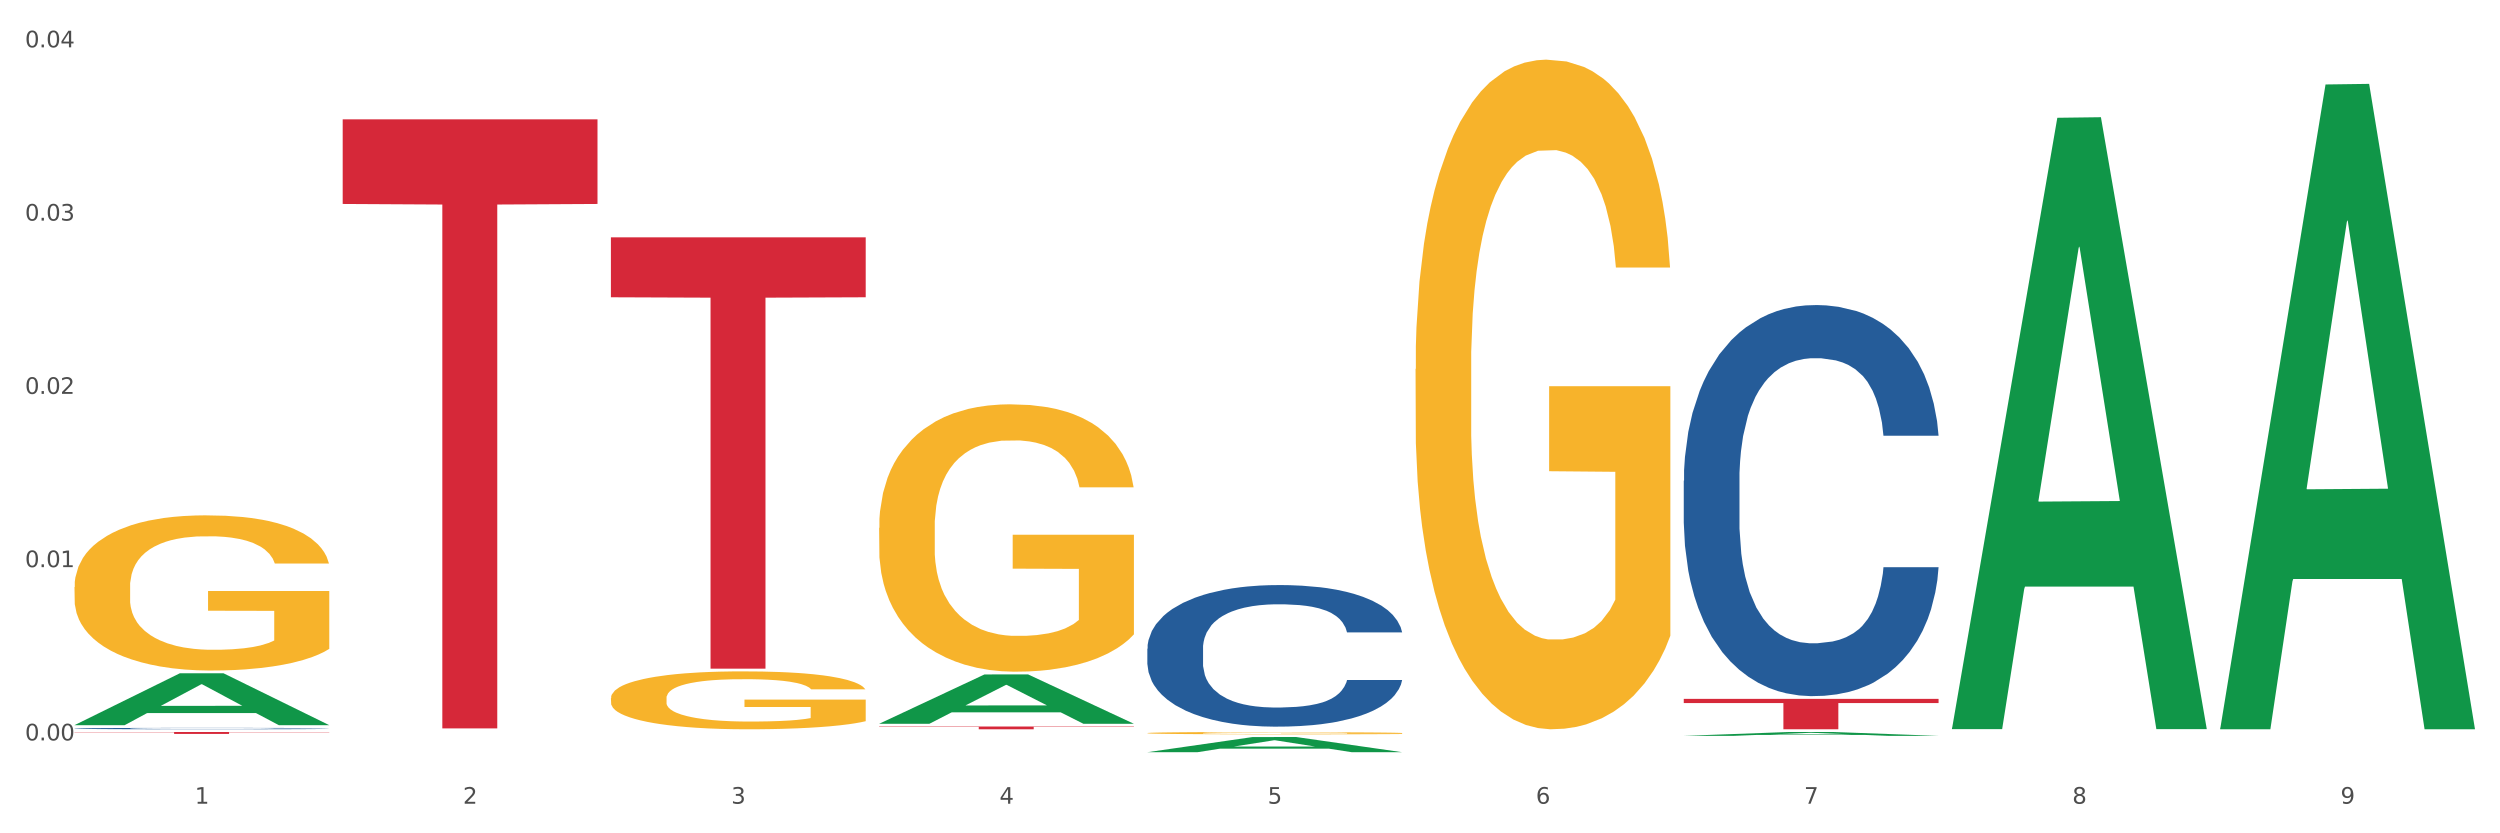
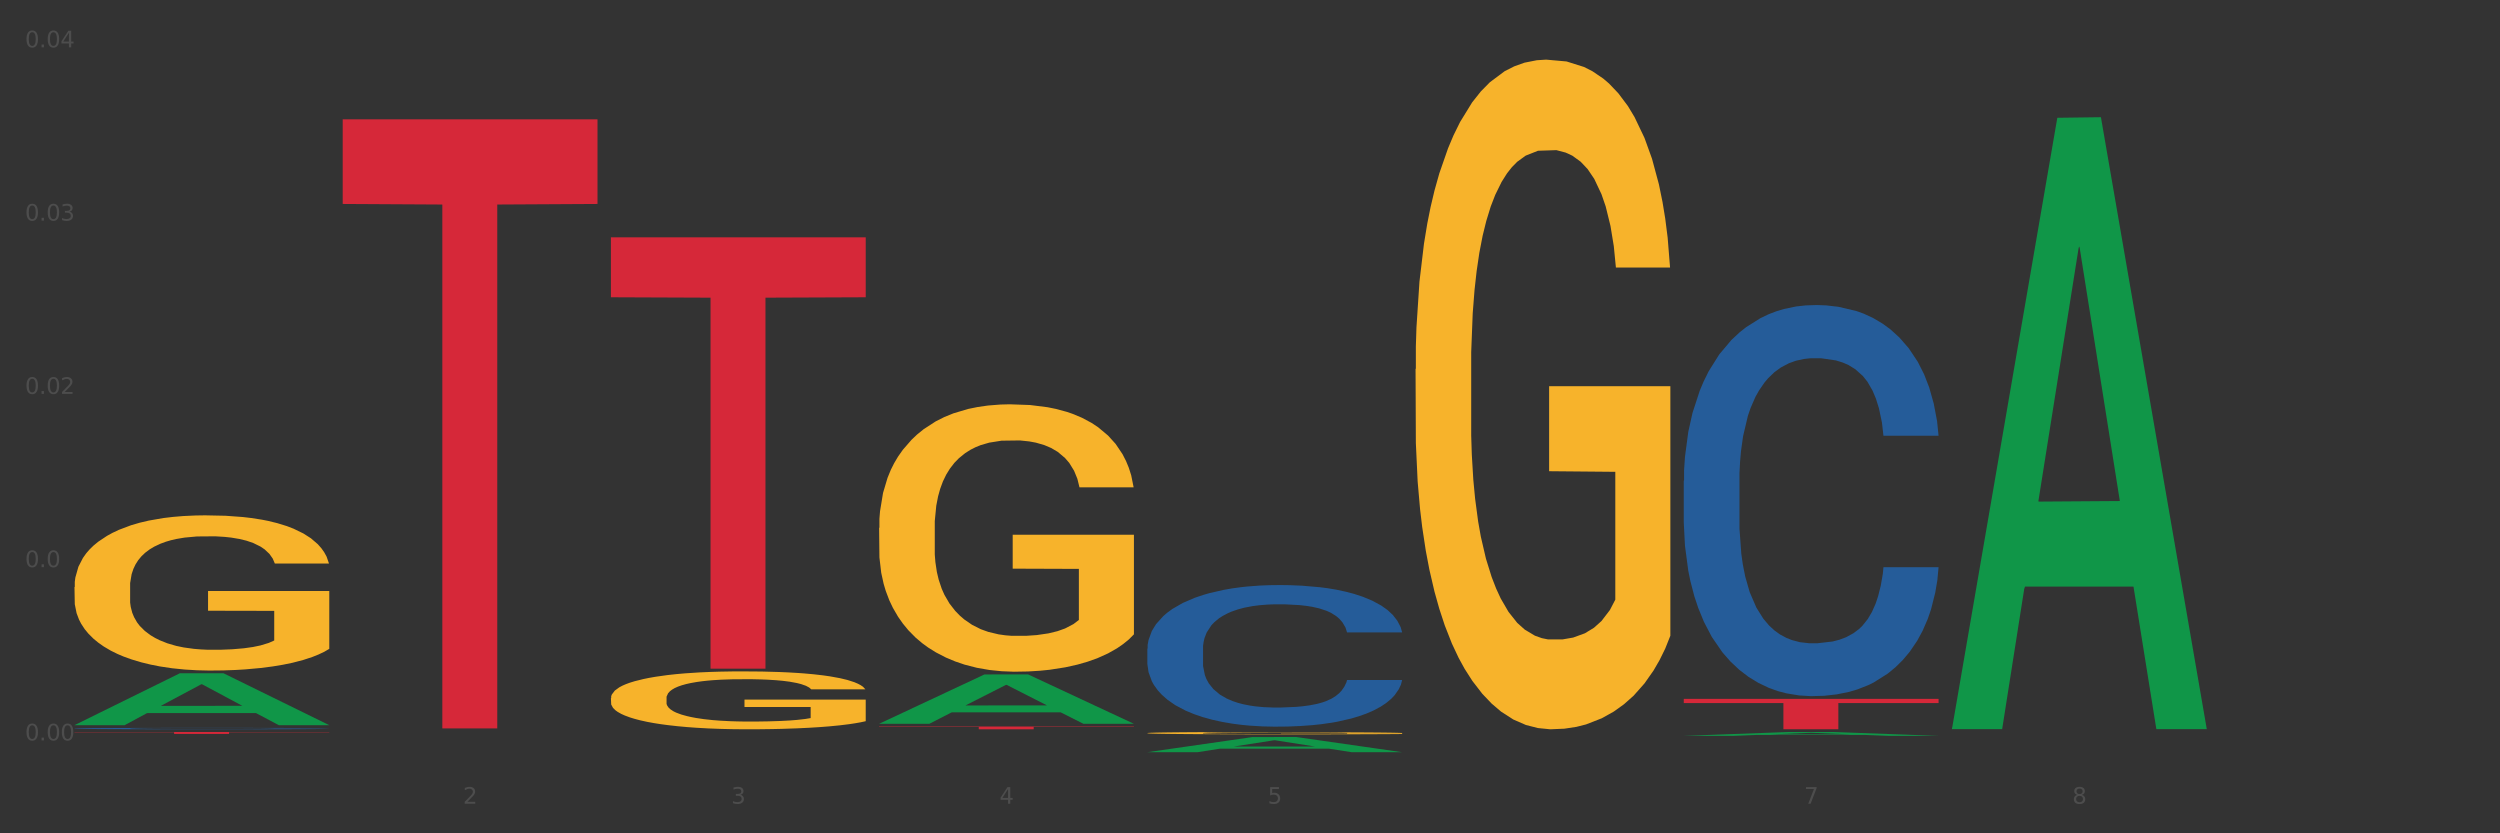
<svg xmlns="http://www.w3.org/2000/svg" xmlns:xlink="http://www.w3.org/1999/xlink" width="1080pt" height="360pt" viewBox="0 0 1080 360" version="1.1">
  <rect x="0" y="0" width="1080" height="360" fill="#333333" stroke="none" />
  <defs>
    <style type="text/css">*{stroke-linejoin: round; stroke-linecap: butt}</style>
  </defs>
  <g id="figure_1">
    <g id="patch_1">
-       <path d="M 0 360  L 1080 360  L 1080 0  L 0 0  z " style="fill: #ffffff; stroke: #ffffff; stroke-linejoin: miter" />
-     </g>
+       </g>
    <g id="axes_1">
      <g id="matplotlib.axis_1">
        <g id="xtick_1">
          <g id="text_1">
            <g style="fill: #4d4d4d" transform="translate(84.159 347.204) scale(0.096 -0.096)">
              <defs>
-                 <path id="DejaVuSans-31" d="M 794 531  L 1825 531  L 1825 4091  L 703 3866  L 703 4441  L 1819 4666  L 2450 4666  L 2450 531  L 3481 531  L 3481 0  L 794 0  L 794 531  z " transform="scale(0.016)" />
-               </defs>
+                 </defs>
              <use xlink:href="#DejaVuSans-31" />
            </g>
          </g>
        </g>
        <g id="xtick_2">
          <g id="text_2">
            <g style="fill: #4d4d4d" transform="translate(200.027 347.204) scale(0.096 -0.096)">
              <defs>
                <path id="DejaVuSans-32" d="M 1228 531  L 3431 531  L 3431 0  L 469 0  L 469 531  Q 828 903 1448 1529  Q 2069 2156 2228 2338  Q 2531 2678 2651 2914  Q 2772 3150 2772 3378  Q 2772 3750 2511 3984  Q 2250 4219 1831 4219  Q 1534 4219 1204 4116  Q 875 4013 500 3803  L 500 4441  Q 881 4594 1212 4672  Q 1544 4750 1819 4750  Q 2544 4750 2975 4387  Q 3406 4025 3406 3419  Q 3406 3131 3298 2873  Q 3191 2616 2906 2266  Q 2828 2175 2409 1742  Q 1991 1309 1228 531  z " transform="scale(0.016)" />
              </defs>
              <use xlink:href="#DejaVuSans-32" />
            </g>
          </g>
        </g>
        <g id="xtick_3">
          <g id="text_3">
            <g style="fill: #4d4d4d" transform="translate(315.896 347.204) scale(0.096 -0.096)">
              <defs>
                <path id="DejaVuSans-33" d="M 2597 2516  Q 3050 2419 3304 2112  Q 3559 1806 3559 1356  Q 3559 666 3084 287  Q 2609 -91 1734 -91  Q 1441 -91 1130 -33  Q 819 25 488 141  L 488 750  Q 750 597 1062 519  Q 1375 441 1716 441  Q 2309 441 2620 675  Q 2931 909 2931 1356  Q 2931 1769 2642 2001  Q 2353 2234 1838 2234  L 1294 2234  L 1294 2753  L 1863 2753  Q 2328 2753 2575 2939  Q 2822 3125 2822 3475  Q 2822 3834 2567 4026  Q 2313 4219 1838 4219  Q 1578 4219 1281 4162  Q 984 4106 628 3988  L 628 4550  Q 988 4650 1302 4700  Q 1616 4750 1894 4750  Q 2613 4750 3031 4423  Q 3450 4097 3450 3541  Q 3450 3153 3228 2886  Q 3006 2619 2597 2516  z " transform="scale(0.016)" />
              </defs>
              <use xlink:href="#DejaVuSans-33" />
            </g>
          </g>
        </g>
        <g id="xtick_4">
          <g id="text_4">
            <g style="fill: #4d4d4d" transform="translate(431.765 347.204) scale(0.096 -0.096)">
              <defs>
                <path id="DejaVuSans-34" d="M 2419 4116  L 825 1625  L 2419 1625  L 2419 4116  z M 2253 4666  L 3047 4666  L 3047 1625  L 3713 1625  L 3713 1100  L 3047 1100  L 3047 0  L 2419 0  L 2419 1100  L 313 1100  L 313 1709  L 2253 4666  z " transform="scale(0.016)" />
              </defs>
              <use xlink:href="#DejaVuSans-34" />
            </g>
          </g>
        </g>
        <g id="xtick_5">
          <g id="text_5">
            <g style="fill: #4d4d4d" transform="translate(547.634 347.204) scale(0.096 -0.096)">
              <defs>
                <path id="DejaVuSans-35" d="M 691 4666  L 3169 4666  L 3169 4134  L 1269 4134  L 1269 2991  Q 1406 3038 1543 3061  Q 1681 3084 1819 3084  Q 2600 3084 3056 2656  Q 3513 2228 3513 1497  Q 3513 744 3044 326  Q 2575 -91 1722 -91  Q 1428 -91 1123 -41  Q 819 9 494 109  L 494 744  Q 775 591 1075 516  Q 1375 441 1709 441  Q 2250 441 2565 725  Q 2881 1009 2881 1497  Q 2881 1984 2565 2268  Q 2250 2553 1709 2553  Q 1456 2553 1204 2497  Q 953 2441 691 2322  L 691 4666  z " transform="scale(0.016)" />
              </defs>
              <use xlink:href="#DejaVuSans-35" />
            </g>
          </g>
        </g>
        <g id="xtick_6">
          <g id="text_6">
            <g style="fill: #4d4d4d" transform="translate(663.502 347.204) scale(0.096 -0.096)">
              <defs>
-                 <path id="DejaVuSans-36" d="M 2113 2584  Q 1688 2584 1439 2293  Q 1191 2003 1191 1497  Q 1191 994 1439 701  Q 1688 409 2113 409  Q 2538 409 2786 701  Q 3034 994 3034 1497  Q 3034 2003 2786 2293  Q 2538 2584 2113 2584  z M 3366 4563  L 3366 3988  Q 3128 4100 2886 4159  Q 2644 4219 2406 4219  Q 1781 4219 1451 3797  Q 1122 3375 1075 2522  Q 1259 2794 1537 2939  Q 1816 3084 2150 3084  Q 2853 3084 3261 2657  Q 3669 2231 3669 1497  Q 3669 778 3244 343  Q 2819 -91 2113 -91  Q 1303 -91 875 529  Q 447 1150 447 2328  Q 447 3434 972 4092  Q 1497 4750 2381 4750  Q 2619 4750 2861 4703  Q 3103 4656 3366 4563  z " transform="scale(0.016)" />
-               </defs>
+                 </defs>
              <use xlink:href="#DejaVuSans-36" />
            </g>
          </g>
        </g>
        <g id="xtick_7">
          <g id="text_7">
            <g style="fill: #4d4d4d" transform="translate(779.371 347.204) scale(0.096 -0.096)">
              <defs>
                <path id="DejaVuSans-37" d="M 525 4666  L 3525 4666  L 3525 4397  L 1831 0  L 1172 0  L 2766 4134  L 525 4134  L 525 4666  z " transform="scale(0.016)" />
              </defs>
              <use xlink:href="#DejaVuSans-37" />
            </g>
          </g>
        </g>
        <g id="xtick_8">
          <g id="text_8">
            <g style="fill: #4d4d4d" transform="translate(895.24 347.204) scale(0.096 -0.096)">
              <defs>
                <path id="DejaVuSans-38" d="M 2034 2216  Q 1584 2216 1326 1975  Q 1069 1734 1069 1313  Q 1069 891 1326 650  Q 1584 409 2034 409  Q 2484 409 2743 651  Q 3003 894 3003 1313  Q 3003 1734 2745 1975  Q 2488 2216 2034 2216  z M 1403 2484  Q 997 2584 770 2862  Q 544 3141 544 3541  Q 544 4100 942 4425  Q 1341 4750 2034 4750  Q 2731 4750 3128 4425  Q 3525 4100 3525 3541  Q 3525 3141 3298 2862  Q 3072 2584 2669 2484  Q 3125 2378 3379 2068  Q 3634 1759 3634 1313  Q 3634 634 3220 271  Q 2806 -91 2034 -91  Q 1263 -91 848 271  Q 434 634 434 1313  Q 434 1759 690 2068  Q 947 2378 1403 2484  z M 1172 3481  Q 1172 3119 1398 2916  Q 1625 2713 2034 2713  Q 2441 2713 2670 2916  Q 2900 3119 2900 3481  Q 2900 3844 2670 4047  Q 2441 4250 2034 4250  Q 1625 4250 1398 4047  Q 1172 3844 1172 3481  z " transform="scale(0.016)" />
              </defs>
              <use xlink:href="#DejaVuSans-38" />
            </g>
          </g>
        </g>
        <g id="xtick_9">
          <g id="text_9">
            <g style="fill: #4d4d4d" transform="translate(1011.108 347.204) scale(0.096 -0.096)">
              <defs>
-                 <path id="DejaVuSans-39" d="M 703 97  L 703 672  Q 941 559 1184 500  Q 1428 441 1663 441  Q 2288 441 2617 861  Q 2947 1281 2994 2138  Q 2813 1869 2534 1725  Q 2256 1581 1919 1581  Q 1219 1581 811 2004  Q 403 2428 403 3163  Q 403 3881 828 4315  Q 1253 4750 1959 4750  Q 2769 4750 3195 4129  Q 3622 3509 3622 2328  Q 3622 1225 3098 567  Q 2575 -91 1691 -91  Q 1453 -91 1209 -44  Q 966 3 703 97  z M 1959 2075  Q 2384 2075 2632 2365  Q 2881 2656 2881 3163  Q 2881 3666 2632 3958  Q 2384 4250 1959 4250  Q 1534 4250 1286 3958  Q 1038 3666 1038 3163  Q 1038 2656 1286 2365  Q 1534 2075 1959 2075  z " transform="scale(0.016)" />
-               </defs>
+                 </defs>
              <use xlink:href="#DejaVuSans-39" />
            </g>
          </g>
        </g>
        <g id="xtick_10" />
        <g id="xtick_11" />
        <g id="xtick_12" />
        <g id="xtick_13" />
        <g id="xtick_14" />
        <g id="xtick_15" />
        <g id="xtick_16" />
        <g id="xtick_17" />
      </g>
      <g id="matplotlib.axis_2">
        <g id="ytick_1">
          <g id="text_10">
            <g style="fill: #4d4d4d" transform="translate(10.8 319.862) scale(0.096 -0.096)">
              <defs>
                <path id="DejaVuSans-30" d="M 2034 4250  Q 1547 4250 1301 3770  Q 1056 3291 1056 2328  Q 1056 1369 1301 889  Q 1547 409 2034 409  Q 2525 409 2770 889  Q 3016 1369 3016 2328  Q 3016 3291 2770 3770  Q 2525 4250 2034 4250  z M 2034 4750  Q 2819 4750 3233 4129  Q 3647 3509 3647 2328  Q 3647 1150 3233 529  Q 2819 -91 2034 -91  Q 1250 -91 836 529  Q 422 1150 422 2328  Q 422 3509 836 4129  Q 1250 4750 2034 4750  z " transform="scale(0.016)" />
                <path id="DejaVuSans-2e" d="M 684 794  L 1344 794  L 1344 0  L 684 0  L 684 794  z " transform="scale(0.016)" />
              </defs>
              <use xlink:href="#DejaVuSans-30" />
              <use xlink:href="#DejaVuSans-2e" transform="translate(63.623 0)" />
              <use xlink:href="#DejaVuSans-30" transform="translate(95.41 0)" />
              <use xlink:href="#DejaVuSans-30" transform="translate(159.033 0)" />
            </g>
          </g>
        </g>
        <g id="ytick_2">
          <g id="text_11">
            <g style="fill: #4d4d4d" transform="translate(10.8 245.011) scale(0.096 -0.096)">
              <use xlink:href="#DejaVuSans-30" />
              <use xlink:href="#DejaVuSans-2e" transform="translate(63.623 0)" />
              <use xlink:href="#DejaVuSans-30" transform="translate(95.41 0)" />
              <use xlink:href="#DejaVuSans-31" transform="translate(159.033 0)" />
            </g>
          </g>
        </g>
        <g id="ytick_3">
          <g id="text_12">
            <g style="fill: #4d4d4d" transform="translate(10.8 170.16) scale(0.096 -0.096)">
              <use xlink:href="#DejaVuSans-30" />
              <use xlink:href="#DejaVuSans-2e" transform="translate(63.623 0)" />
              <use xlink:href="#DejaVuSans-30" transform="translate(95.41 0)" />
              <use xlink:href="#DejaVuSans-32" transform="translate(159.033 0)" />
            </g>
          </g>
        </g>
        <g id="ytick_4">
          <g id="text_13">
            <g style="fill: #4d4d4d" transform="translate(10.8 95.309) scale(0.096 -0.096)">
              <use xlink:href="#DejaVuSans-30" />
              <use xlink:href="#DejaVuSans-2e" transform="translate(63.623 0)" />
              <use xlink:href="#DejaVuSans-30" transform="translate(95.41 0)" />
              <use xlink:href="#DejaVuSans-33" transform="translate(159.033 0)" />
            </g>
          </g>
        </g>
        <g id="ytick_5">
          <g id="text_14">
            <g style="fill: #4d4d4d" transform="translate(10.8 20.458) scale(0.096 -0.096)">
              <use xlink:href="#DejaVuSans-30" />
              <use xlink:href="#DejaVuSans-2e" transform="translate(63.623 0)" />
              <use xlink:href="#DejaVuSans-30" transform="translate(95.41 0)" />
              <use xlink:href="#DejaVuSans-34" transform="translate(159.033 0)" />
            </g>
          </g>
        </g>
        <g id="ytick_6" />
        <g id="ytick_7" />
        <g id="ytick_8" />
        <g id="ytick_9" />
      </g>
      <g id="PolyCollection_1">
        <path d="M 32.175 313.236  L 32.288 313.215  L 77.68 290.858  L 96.518 290.837  L 142.25 313.278  L 120.462 313.278  L 110.589 308.052  L 63.722 308.052  L 63.382 308.136  L 53.85 313.278  L 32.175 313.278  L 32.175 313.236  L 69.623 304.934  L 104.689 304.912  L 87.326 295.62  L 87.099 295.578  L 86.872 295.641  L 69.51 304.912  L 69.623 304.934  L 32.175 313.236  z " clip-path="url(#pda690d88a4)" style="fill: #109648" />
        <path d="M 379.781 228.039  L 379.911 227.934  L 379.911 224.136  L 380.171 220.865  L 381.471 212.953  L 383.42 206.412  L 384.85 202.931  L 386.279 200.082  L 387.969 197.234  L 390.048 194.28  L 393.817 189.954  L 396.156 187.739  L 399.015 185.418  L 404.213 182.042  L 407.982 180.143  L 411.881 178.561  L 418.249 176.662  L 422.408 175.818  L 426.826 175.185  L 432.155 174.763  L 436.183 174.657  L 445.021 174.974  L 452.558 175.923  L 456.197 176.662  L 460.876 177.928  L 463.345 178.772  L 467.374 180.46  L 471.532 182.675  L 474.391 184.574  L 478.68 188.161  L 481.929 191.748  L 484.918 196.179  L 486.477 199.238  L 487.647 202.087  L 488.687 205.357  L 489.726 210.526  L 466.334 210.526  L 465.424 206.834  L 463.995 203.353  L 461.915 199.977  L 460.096 197.867  L 456.977 195.229  L 454.118 193.541  L 451.129 192.275  L 447.49 191.22  L 444.631 190.693  L 440.602 190.271  L 432.674 190.376  L 427.346 191.22  L 423.707 192.275  L 421.368 193.225  L 419.289 194.28  L 416.949 195.757  L 414.22 197.972  L 412.271 199.977  L 410.322 202.509  L 408.762 205.041  L 407.332 207.994  L 406.163 211.159  L 405.253 214.43  L 404.473 218.439  L 403.824 225.085  L 403.824 239.538  L 404.083 242.809  L 404.733 247.134  L 405.513 250.405  L 406.813 254.308  L 407.982 256.945  L 410.192 260.743  L 412.661 263.908  L 414.61 265.913  L 416.56 267.601  L 419.938 269.922  L 423.707 271.821  L 426.956 272.981  L 431.375 274.036  L 434.364 274.458  L 436.963 274.669  L 443.331 274.669  L 447.88 274.353  L 452.948 273.614  L 456.847 272.665  L 460.096 271.504  L 463.735 269.605  L 466.074 267.812  L 466.074 245.763  L 437.483 245.657  L 437.483 230.993  L 489.856 230.993  L 489.856 274.036  L 487.647 276.252  L 485.178 278.256  L 482.579 280.05  L 478.68 282.265  L 474.001 284.375  L 469.843 285.852  L 465.424 287.118  L 460.226 288.278  L 453.468 289.333  L 449.309 289.755  L 444.111 290.072  L 438.003 290.177  L 432.674 289.966  L 427.476 289.439  L 422.018 288.489  L 416.69 287.118  L 412.661 285.746  L 408.632 284.058  L 404.343 281.843  L 400.964 279.733  L 398.365 277.834  L 395.506 275.408  L 392.387 272.243  L 390.048 269.394  L 387.969 266.44  L 385.759 262.642  L 384.2 259.372  L 382.64 255.258  L 381.731 252.198  L 380.691 247.451  L 379.911 240.804  L 379.781 228.039  z " clip-path="url(#pda690d88a4)" style="fill: #f7b32b" />
        <path d="M 495.65 316.685  L 495.78 316.684  L 495.78 316.651  L 496.04 316.622  L 497.339 316.552  L 499.289 316.495  L 500.718 316.464  L 502.148 316.439  L 503.837 316.414  L 505.917 316.388  L 509.685 316.35  L 512.025 316.33  L 514.884 316.31  L 520.082 316.28  L 523.851 316.263  L 527.75 316.249  L 534.118 316.233  L 538.276 316.225  L 542.695 316.22  L 548.023 316.216  L 552.052 316.215  L 560.889 316.218  L 568.427 316.226  L 572.066 316.233  L 576.744 316.244  L 579.214 316.251  L 583.242 316.266  L 587.401 316.286  L 590.26 316.302  L 594.549 316.334  L 597.798 316.366  L 600.787 316.405  L 602.346 316.432  L 603.516 316.457  L 604.556 316.485  L 605.595 316.531  L 582.203 316.531  L 581.293 316.499  L 579.863 316.468  L 577.784 316.438  L 575.965 316.419  L 572.846 316.396  L 569.986 316.381  L 566.997 316.37  L 563.359 316.361  L 560.499 316.356  L 556.471 316.353  L 548.543 316.353  L 543.215 316.361  L 539.576 316.37  L 537.237 316.379  L 535.157 316.388  L 532.818 316.401  L 530.089 316.42  L 528.14 316.438  L 526.19 316.46  L 524.631 316.483  L 523.201 316.509  L 522.032 316.537  L 521.122 316.565  L 520.342 316.601  L 519.692 316.659  L 519.692 316.787  L 519.952 316.815  L 520.602 316.854  L 521.382 316.882  L 522.681 316.917  L 523.851 316.94  L 526.06 316.974  L 528.529 317.001  L 530.479 317.019  L 532.428 317.034  L 535.807 317.054  L 539.576 317.071  L 542.825 317.081  L 547.244 317.091  L 550.233 317.094  L 552.832 317.096  L 559.2 317.096  L 563.748 317.093  L 568.817 317.087  L 572.716 317.079  L 575.965 317.068  L 579.603 317.052  L 581.943 317.036  L 581.943 316.842  L 553.352 316.841  L 553.352 316.711  L 605.725 316.711  L 605.725 317.091  L 603.516 317.11  L 601.047 317.128  L 598.447 317.144  L 594.549 317.163  L 589.87 317.182  L 585.711 317.195  L 581.293 317.206  L 576.094 317.216  L 569.337 317.225  L 565.178 317.229  L 559.98 317.232  L 553.871 317.233  L 548.543 317.231  L 543.345 317.226  L 537.887 317.218  L 532.558 317.206  L 528.529 317.194  L 524.501 317.179  L 520.212 317.159  L 516.833 317.141  L 514.234 317.124  L 511.375 317.103  L 508.256 317.075  L 505.917 317.05  L 503.837 317.024  L 501.628 316.99  L 500.068 316.961  L 498.509 316.925  L 497.599 316.898  L 496.56 316.856  L 495.78 316.798  L 495.65 316.685  z " clip-path="url(#pda690d88a4)" style="fill: #f7b32b" />
        <path d="M 611.519 159.442  L 611.649 159.178  L 611.649 149.667  L 611.908 141.477  L 613.208 121.662  L 615.157 105.282  L 616.587 96.564  L 618.017 89.431  L 619.706 82.297  L 621.785 74.9  L 625.554 64.068  L 627.893 58.52  L 630.753 52.707  L 635.951 44.253  L 639.72 39.498  L 643.618 35.535  L 649.986 30.779  L 654.145 28.666  L 658.564 27.08  L 663.892 26.024  L 667.921 25.759  L 676.758 26.552  L 684.296 28.93  L 687.934 30.779  L 692.613 33.95  L 695.082 36.063  L 699.111 40.29  L 703.27 45.838  L 706.129 50.594  L 710.417 59.576  L 713.666 68.559  L 716.655 79.655  L 718.215 87.317  L 719.385 94.45  L 720.424 102.64  L 721.464 115.586  L 698.071 115.586  L 697.162 106.339  L 695.732 97.621  L 693.653 89.166  L 691.833 83.882  L 688.714 77.278  L 685.855 73.05  L 682.866 69.88  L 679.227 67.238  L 676.368 65.917  L 672.339 64.86  L 664.412 65.125  L 659.084 67.238  L 655.445 69.88  L 653.105 72.258  L 651.026 74.9  L 648.687 78.599  L 645.958 84.147  L 644.008 89.166  L 642.059 95.507  L 640.499 101.848  L 639.07 109.245  L 637.9 117.171  L 636.991 125.361  L 636.211 135.4  L 635.561 152.045  L 635.561 188.24  L 635.821 196.43  L 636.471 207.262  L 637.25 215.452  L 638.55 225.227  L 639.72 231.832  L 641.929 241.343  L 644.398 249.269  L 646.348 254.288  L 648.297 258.515  L 651.676 264.328  L 655.445 269.083  L 658.694 271.989  L 663.112 274.631  L 666.101 275.688  L 668.701 276.216  L 675.069 276.216  L 679.617 275.424  L 684.685 273.575  L 688.584 271.197  L 691.833 268.291  L 695.472 263.535  L 697.811 259.044  L 697.811 203.827  L 669.22 203.563  L 669.22 166.84  L 721.594 166.84  L 721.594 274.631  L 719.385 280.179  L 716.915 285.199  L 714.316 289.69  L 710.417 295.239  L 705.739 300.522  L 701.58 304.221  L 697.162 307.392  L 691.963 310.298  L 685.205 312.94  L 681.047 313.996  L 675.848 314.789  L 669.74 315.053  L 664.412 314.525  L 659.214 313.204  L 653.755 310.826  L 648.427 307.392  L 644.398 303.957  L 640.369 299.73  L 636.081 294.182  L 632.702 288.898  L 630.103 284.142  L 627.244 278.066  L 624.125 270.14  L 621.785 263.007  L 619.706 255.609  L 617.497 246.098  L 615.937 237.908  L 614.378 227.605  L 613.468 219.943  L 612.428 208.054  L 611.649 191.41  L 611.519 159.442  z " clip-path="url(#pda690d88a4)" style="fill: #f7b32b" />
        <path d="M 727.387 207.693  L 727.517 207.539  L 727.517 203.218  L 727.908 197.355  L 729.339 186.554  L 731.161 178.376  L 734.283 168.809  L 735.975 164.797  L 738.187 160.323  L 742.741 153.07  L 747.945 146.898  L 751.588 143.504  L 754.321 141.343  L 760.436 137.486  L 763.949 135.789  L 767.592 134.4  L 770.715 133.474  L 775.919 132.394  L 780.083 131.931  L 784.897 131.777  L 788.931 131.931  L 794.265 132.548  L 802.072 134.4  L 805.065 135.48  L 809.098 137.332  L 813.262 139.8  L 816.645 142.269  L 820.548 145.818  L 824.581 150.447  L 828.485 156.311  L 831.217 161.711  L 833.429 167.42  L 835.381 174.364  L 836.812 181.925  L 837.463 188.251  L 813.652 188.251  L 813.001 182.542  L 811.7 176.37  L 810.399 172.204  L 808.968 168.809  L 806.756 164.952  L 804.804 162.483  L 801.551 159.551  L 798.559 157.699  L 796.087 156.619  L 793.094 155.693  L 786.719 154.768  L 782.165 154.768  L 779.302 155.076  L 775.789 155.848  L 772.797 156.928  L 769.284 158.78  L 766.551 160.785  L 763.819 163.409  L 762.257 165.26  L 759.915 168.655  L 758.354 171.432  L 756.272 176.216  L 755.101 179.61  L 753.019 188.405  L 752.109 194.886  L 751.718 199.361  L 751.458 204.298  L 751.458 228.37  L 752.239 239.171  L 752.889 243.8  L 753.93 249.046  L 755.882 255.835  L 758.744 262.47  L 761.737 267.254  L 764.209 270.185  L 766.551 272.346  L 768.893 274.043  L 771.756 275.586  L 774.098 276.512  L 777.611 277.437  L 781.774 277.9  L 785.027 277.9  L 791.663 277.129  L 794.656 276.357  L 797.518 275.277  L 800.641 273.58  L 803.113 271.728  L 804.544 270.34  L 806.886 267.408  L 808.708 264.322  L 810.269 260.773  L 811.31 257.687  L 812.481 253.058  L 813.392 247.812  L 813.652 245.034  L 837.463 245.034  L 836.942 250.589  L 836.031 255.99  L 834.21 263.242  L 832.779 267.408  L 830.567 272.5  L 828.225 276.82  L 824.972 281.604  L 821.979 285.153  L 818.856 288.239  L 815.474 291.016  L 809.358 294.874  L 807.146 295.954  L 802.462 297.805  L 798.819 298.885  L 793.485 299.966  L 788.02 300.583  L 782.295 300.737  L 777.22 300.428  L 771.626 299.503  L 768.113 298.577  L 764.209 297.188  L 759.655 295.028  L 755.362 292.405  L 751.328 289.319  L 747.555 285.77  L 744.042 281.758  L 739.488 275.123  L 736.105 268.642  L 733.633 262.625  L 731.941 257.533  L 730.25 251.052  L 729.339 246.577  L 727.908 235.776  L 727.387 225.746  L 727.387 207.693  z " clip-path="url(#pda690d88a4)" style="fill: #255c99" />
        <path d="M 495.65 280.231  L 495.78 280.176  L 495.78 278.611  L 496.17 276.488  L 497.602 272.577  L 499.423 269.616  L 502.546 266.152  L 504.237 264.7  L 506.449 263.079  L 511.003 260.454  L 516.208 258.219  L 519.851 256.99  L 522.583 256.208  L 528.698 254.811  L 532.212 254.196  L 535.855 253.693  L 538.977 253.358  L 544.182 252.967  L 548.345 252.799  L 553.16 252.744  L 557.193 252.799  L 562.528 253.023  L 570.335 253.693  L 573.327 254.084  L 577.361 254.755  L 581.524 255.649  L 584.907 256.543  L 588.81 257.828  L 592.844 259.504  L 596.747 261.627  L 599.48 263.582  L 601.692 265.649  L 603.643 268.164  L 605.075 270.901  L 605.725 273.192  L 581.915 273.192  L 581.264 271.125  L 579.963 268.89  L 578.662 267.381  L 577.23 266.152  L 575.019 264.756  L 573.067 263.862  L 569.814 262.8  L 566.821 262.13  L 564.349 261.739  L 561.357 261.403  L 554.981 261.068  L 550.427 261.068  L 547.565 261.18  L 544.052 261.459  L 541.059 261.85  L 537.546 262.521  L 534.814 263.247  L 532.081 264.197  L 530.52 264.867  L 528.178 266.096  L 526.617 267.102  L 524.535 268.834  L 523.364 270.063  L 521.282 273.248  L 520.371 275.594  L 519.981 277.214  L 519.721 279.002  L 519.721 287.718  L 520.501 291.629  L 521.152 293.305  L 522.193 295.204  L 524.145 297.663  L 527.007 300.065  L 530 301.797  L 532.472 302.859  L 534.814 303.641  L 537.156 304.255  L 540.018 304.814  L 542.36 305.149  L 545.873 305.484  L 550.037 305.652  L 553.29 305.652  L 559.925 305.373  L 562.918 305.093  L 565.781 304.702  L 568.903 304.088  L 571.375 303.417  L 572.807 302.914  L 575.149 301.853  L 576.97 300.736  L 578.532 299.451  L 579.573 298.333  L 580.744 296.657  L 581.654 294.758  L 581.915 293.752  L 605.725 293.752  L 605.205 295.763  L 604.294 297.719  L 602.472 300.344  L 601.041 301.853  L 598.829 303.697  L 596.487 305.261  L 593.234 306.993  L 590.242 308.278  L 587.119 309.395  L 583.736 310.401  L 577.621 311.798  L 575.409 312.189  L 570.725 312.859  L 567.082 313.25  L 561.747 313.641  L 556.282 313.865  L 550.557 313.921  L 545.483 313.809  L 539.888 313.474  L 536.375 313.139  L 532.472 312.636  L 527.918 311.854  L 523.624 310.904  L 519.591 309.786  L 515.817 308.501  L 512.304 307.049  L 507.75 304.646  L 504.367 302.3  L 501.895 300.121  L 500.204 298.277  L 498.512 295.931  L 497.602 294.311  L 496.17 290.4  L 495.65 286.768  L 495.65 280.231  z " clip-path="url(#pda690d88a4)" style="fill: #255c99" />
        <path d="M 32.175 314.715  L 32.305 314.715  L 32.305 314.699  L 32.695 314.678  L 34.127 314.639  L 35.948 314.609  L 39.071 314.574  L 40.762 314.56  L 42.974 314.543  L 47.528 314.517  L 52.733 314.495  L 56.376 314.482  L 59.108 314.475  L 65.224 314.461  L 68.737 314.454  L 72.38 314.449  L 75.503 314.446  L 80.707 314.442  L 84.871 314.44  L 89.685 314.44  L 93.718 314.44  L 99.053 314.443  L 106.86 314.449  L 109.852 314.453  L 113.886 314.46  L 118.049 314.469  L 121.432 314.478  L 125.336 314.491  L 129.369 314.508  L 133.273 314.529  L 136.005 314.548  L 138.217 314.569  L 140.168 314.594  L 141.6 314.622  L 142.25 314.645  L 118.44 314.645  L 117.789 314.624  L 116.488 314.602  L 115.187 314.587  L 113.756 314.574  L 111.544 314.56  L 109.592 314.551  L 106.339 314.541  L 103.347 314.534  L 100.874 314.53  L 97.882 314.527  L 91.506 314.523  L 86.952 314.523  L 84.09 314.524  L 80.577 314.527  L 77.584 314.531  L 74.071 314.538  L 71.339 314.545  L 68.607 314.555  L 67.045 314.561  L 64.703 314.574  L 63.142 314.584  L 61.06 314.601  L 59.889 314.613  L 57.807 314.645  L 56.896 314.669  L 56.506 314.685  L 56.246 314.703  L 56.246 314.79  L 57.027 314.83  L 57.677 314.846  L 58.718 314.866  L 60.67 314.89  L 63.532 314.914  L 66.525 314.932  L 68.997 314.942  L 71.339 314.95  L 73.681 314.956  L 76.543 314.962  L 78.885 314.965  L 82.398 314.969  L 86.562 314.97  L 89.815 314.97  L 96.451 314.967  L 99.443 314.965  L 102.306 314.961  L 105.428 314.955  L 107.901 314.948  L 109.332 314.943  L 111.674 314.932  L 113.495 314.921  L 115.057 314.908  L 116.098 314.897  L 117.269 314.88  L 118.179 314.861  L 118.44 314.851  L 142.25 314.851  L 141.73 314.871  L 140.819 314.891  L 138.997 314.917  L 137.566 314.932  L 135.354 314.951  L 133.012 314.966  L 129.759 314.984  L 126.767 314.997  L 123.644 315.008  L 120.261 315.018  L 114.146 315.032  L 111.934 315.036  L 107.25 315.043  L 103.607 315.046  L 98.272 315.05  L 92.807 315.053  L 87.083 315.053  L 82.008 315.052  L 76.413 315.049  L 72.9 315.045  L 68.997 315.04  L 64.443 315.032  L 60.149 315.023  L 56.116 315.012  L 52.342 314.999  L 48.829 314.984  L 44.275 314.96  L 40.893 314.937  L 38.42 314.915  L 36.729 314.896  L 35.037 314.873  L 34.127 314.857  L 32.695 314.817  L 32.175 314.781  L 32.175 314.715  z " clip-path="url(#pda690d88a4)" style="fill: #255c99" />
        <path d="M 32.175 316.215  L 142.25 316.215  L 142.25 316.331  L 98.951 316.331  L 98.951 317.046  L 75.214 317.046  L 75.214 316.331  L 32.175 316.331  L 32.175 316.216  L 32.175 316.215  z " clip-path="url(#pda690d88a4)" style="fill: #d62839" />
        <path d="M 148.044 51.545  L 258.119 51.545  L 258.119 88.109  L 214.819 88.356  L 214.819 314.654  L 191.083 314.654  L 191.083 88.356  L 148.044 88.109  L 148.044 51.792  L 148.044 51.545  z " clip-path="url(#pda690d88a4)" style="fill: #d62839" />
        <path d="M 263.912 102.524  L 373.988 102.524  L 373.988 128.421  L 330.688 128.596  L 330.688 288.874  L 306.951 288.874  L 306.951 128.596  L 263.912 128.421  L 263.912 102.699  L 263.912 102.524  z " clip-path="url(#pda690d88a4)" style="fill: #d62839" />
        <path d="M 379.781 313.854  L 489.856 313.854  L 489.856 314.021  L 446.557 314.022  L 446.557 315.053  L 422.82 315.053  L 422.82 314.022  L 379.781 314.021  L 379.781 313.856  L 379.781 313.854  z " clip-path="url(#pda690d88a4)" style="fill: #d62839" />
        <path d="M 727.387 301.899  L 837.463 301.899  L 837.463 303.727  L 794.163 303.739  L 794.163 315.053  L 770.426 315.053  L 770.426 303.739  L 727.387 303.727  L 727.387 301.911  L 727.387 301.899  z " clip-path="url(#pda690d88a4)" style="fill: #d62839" />
        <path d="M 263.912 301.596  L 264.042 301.573  L 264.042 300.751  L 264.302 300.043  L 265.602 298.329  L 267.551 296.913  L 268.981 296.159  L 270.41 295.542  L 272.1 294.925  L 274.179 294.285  L 277.948 293.348  L 280.287 292.869  L 283.146 292.366  L 288.345 291.635  L 292.114 291.224  L 296.012 290.881  L 302.38 290.47  L 306.539 290.287  L 310.958 290.15  L 316.286 290.058  L 320.315 290.036  L 329.152 290.104  L 336.689 290.31  L 340.328 290.47  L 345.007 290.744  L 347.476 290.927  L 351.505 291.292  L 355.663 291.772  L 358.523 292.183  L 362.811 292.96  L 366.06 293.737  L 369.049 294.696  L 370.609 295.359  L 371.778 295.976  L 372.818 296.684  L 373.858 297.804  L 350.465 297.804  L 349.555 297.004  L 348.126 296.25  L 346.047 295.519  L 344.227 295.062  L 341.108 294.491  L 338.249 294.125  L 335.26 293.851  L 331.621 293.623  L 328.762 293.508  L 324.733 293.417  L 316.806 293.44  L 311.477 293.623  L 307.839 293.851  L 305.499 294.057  L 303.42 294.285  L 301.081 294.605  L 298.352 295.085  L 296.402 295.519  L 294.453 296.067  L 292.893 296.616  L 291.464 297.255  L 290.294 297.941  L 289.384 298.649  L 288.605 299.517  L 287.955 300.957  L 287.955 304.087  L 288.215 304.795  L 288.865 305.732  L 289.644 306.44  L 290.944 307.285  L 292.114 307.856  L 294.323 308.679  L 296.792 309.364  L 298.741 309.798  L 300.691 310.164  L 304.07 310.667  L 307.839 311.078  L 311.088 311.329  L 315.506 311.558  L 318.495 311.649  L 321.094 311.695  L 327.462 311.695  L 332.011 311.626  L 337.079 311.466  L 340.978 311.261  L 344.227 311.009  L 347.866 310.598  L 350.205 310.21  L 350.205 305.435  L 321.614 305.412  L 321.614 302.236  L 373.988 302.236  L 373.988 311.558  L 371.778 312.037  L 369.309 312.471  L 366.71 312.86  L 362.811 313.34  L 358.133 313.797  L 353.974 314.116  L 349.555 314.391  L 344.357 314.642  L 337.599 314.87  L 333.44 314.962  L 328.242 315.03  L 322.134 315.053  L 316.806 315.007  L 311.607 314.893  L 306.149 314.688  L 300.821 314.391  L 296.792 314.094  L 292.763 313.728  L 288.475 313.248  L 285.096 312.791  L 282.497 312.38  L 279.637 311.855  L 276.518 311.169  L 274.179 310.552  L 272.1 309.913  L 269.891 309.09  L 268.331 308.382  L 266.772 307.491  L 265.862 306.828  L 264.822 305.8  L 264.042 304.361  L 263.912 301.596  z " clip-path="url(#pda690d88a4)" style="fill: #f7b32b" />
        <path d="M 32.175 253.609  L 32.305 253.547  L 32.305 251.343  L 32.565 249.445  L 33.864 244.852  L 35.814 241.056  L 37.243 239.035  L 38.673 237.382  L 40.362 235.729  L 42.442 234.014  L 46.211 231.504  L 48.55 230.218  L 51.409 228.871  L 56.607 226.911  L 60.376 225.809  L 64.275 224.891  L 70.643 223.788  L 74.802 223.299  L 79.22 222.931  L 84.548 222.686  L 88.577 222.625  L 97.414 222.809  L 104.952 223.36  L 108.591 223.788  L 113.269 224.523  L 115.739 225.013  L 119.767 225.993  L 123.926 227.279  L 126.785 228.381  L 131.074 230.463  L 134.323 232.545  L 137.312 235.116  L 138.871 236.892  L 140.041 238.546  L 141.081 240.444  L 142.12 243.444  L 118.728 243.444  L 117.818 241.301  L 116.388 239.28  L 114.309 237.321  L 112.49 236.096  L 109.371 234.565  L 106.512 233.586  L 103.522 232.851  L 99.884 232.239  L 97.025 231.932  L 92.996 231.687  L 85.068 231.749  L 79.74 232.239  L 76.101 232.851  L 73.762 233.402  L 71.683 234.014  L 69.343 234.872  L 66.614 236.157  L 64.665 237.321  L 62.715 238.79  L 61.156 240.26  L 59.726 241.975  L 58.557 243.812  L 57.647 245.71  L 56.867 248.037  L 56.217 251.894  L 56.217 260.283  L 56.477 262.181  L 57.127 264.692  L 57.907 266.59  L 59.206 268.856  L 60.376 270.386  L 62.585 272.591  L 65.055 274.428  L 67.004 275.591  L 68.953 276.571  L 72.332 277.918  L 76.101 279.02  L 79.35 279.694  L 83.769 280.306  L 86.758 280.551  L 89.357 280.674  L 95.725 280.674  L 100.274 280.49  L 105.342 280.061  L 109.241 279.51  L 112.49 278.837  L 116.129 277.734  L 118.468 276.693  L 118.468 263.896  L 89.877 263.835  L 89.877 255.323  L 142.25 255.323  L 142.25 280.306  L 140.041 281.592  L 137.572 282.755  L 134.973 283.796  L 131.074 285.082  L 126.395 286.307  L 122.237 287.164  L 117.818 287.899  L 112.62 288.573  L 105.862 289.185  L 101.703 289.43  L 96.505 289.613  L 90.397 289.675  L 85.068 289.552  L 79.87 289.246  L 74.412 288.695  L 69.083 287.899  L 65.055 287.103  L 61.026 286.123  L 56.737 284.837  L 53.358 283.613  L 50.759 282.511  L 47.9 281.102  L 44.781 279.265  L 42.442 277.612  L 40.362 275.897  L 38.153 273.693  L 36.594 271.795  L 35.034 269.407  L 34.124 267.631  L 33.085 264.876  L 32.305 261.018  L 32.175 253.609  z " clip-path="url(#pda690d88a4)" style="fill: #f7b32b" />
        <path d="M 379.781 312.652  L 379.895 312.632  L 425.286 291.359  L 444.124 291.339  L 489.856 312.693  L 468.068 312.693  L 458.196 307.72  L 411.328 307.72  L 410.988 307.8  L 401.456 312.693  L 379.781 312.693  L 379.781 312.652  L 417.229 304.753  L 452.295 304.733  L 434.932 295.891  L 434.705 295.85  L 434.478 295.911  L 417.116 304.733  L 417.229 304.753  L 379.781 312.652  z " clip-path="url(#pda690d88a4)" style="fill: #109648" />
        <path d="M 495.65 324.937  L 495.763 324.931  L 541.155 318.401  L 559.993 318.395  L 605.725 324.95  L 583.937 324.95  L 574.064 323.423  L 527.197 323.423  L 526.857 323.448  L 517.324 324.95  L 495.65 324.95  L 495.65 324.937  L 533.098 322.512  L 568.163 322.506  L 550.801 319.792  L 550.574 319.78  L 550.347 319.798  L 532.985 322.506  L 533.098 322.512  L 495.65 324.937  z " clip-path="url(#pda690d88a4)" style="fill: #109648" />
        <path d="M 727.387 317.884  L 727.501 317.883  L 772.893 316.217  L 791.73 316.215  L 837.463 317.887  L 815.674 317.887  L 805.802 317.498  L 758.935 317.498  L 758.594 317.504  L 749.062 317.887  L 727.387 317.887  L 727.387 317.884  L 764.836 317.266  L 799.901 317.264  L 782.538 316.571  L 782.311 316.568  L 782.084 316.573  L 764.722 317.264  L 764.836 317.266  L 727.387 317.884  z " clip-path="url(#pda690d88a4)" style="fill: #109648" />
-         <path d="M 959.125 314.53  L 959.238 314.268  L 1004.63 36.49  L 1023.468 36.228  L 1069.2 315.053  L 1047.412 315.053  L 1037.539 250.125  L 990.672 250.125  L 990.332 251.172  L 980.799 315.053  L 959.125 315.053  L 959.125 314.53  L 996.573 211.377  L 1031.638 211.116  L 1014.276 95.659  L 1014.049 95.135  L 1013.822 95.92  L 996.46 211.116  L 996.573 211.377  L 959.125 314.53  z " clip-path="url(#pda690d88a4)" style="fill: #109648" />
        <path d="M 843.256 314.487  L 843.369 314.239  L 888.761 50.881  L 907.599 50.632  L 953.331 314.984  L 931.543 314.984  L 921.67 253.426  L 874.803 253.426  L 874.463 254.419  L 864.931 314.984  L 843.256 314.984  L 843.256 314.487  L 880.704 216.69  L 915.77 216.442  L 898.407 106.978  L 898.18 106.481  L 897.953 107.226  L 880.591 216.442  L 880.704 216.69  L 843.256 314.487  z " clip-path="url(#pda690d88a4)" style="fill: #109648" />
      </g>
    </g>
  </g>
  <defs>
    <clipPath id="pda690d88a4">
      <rect x="32.175" y="10.8" width="1037.025" height="329.109" />
    </clipPath>
  </defs>
</svg>